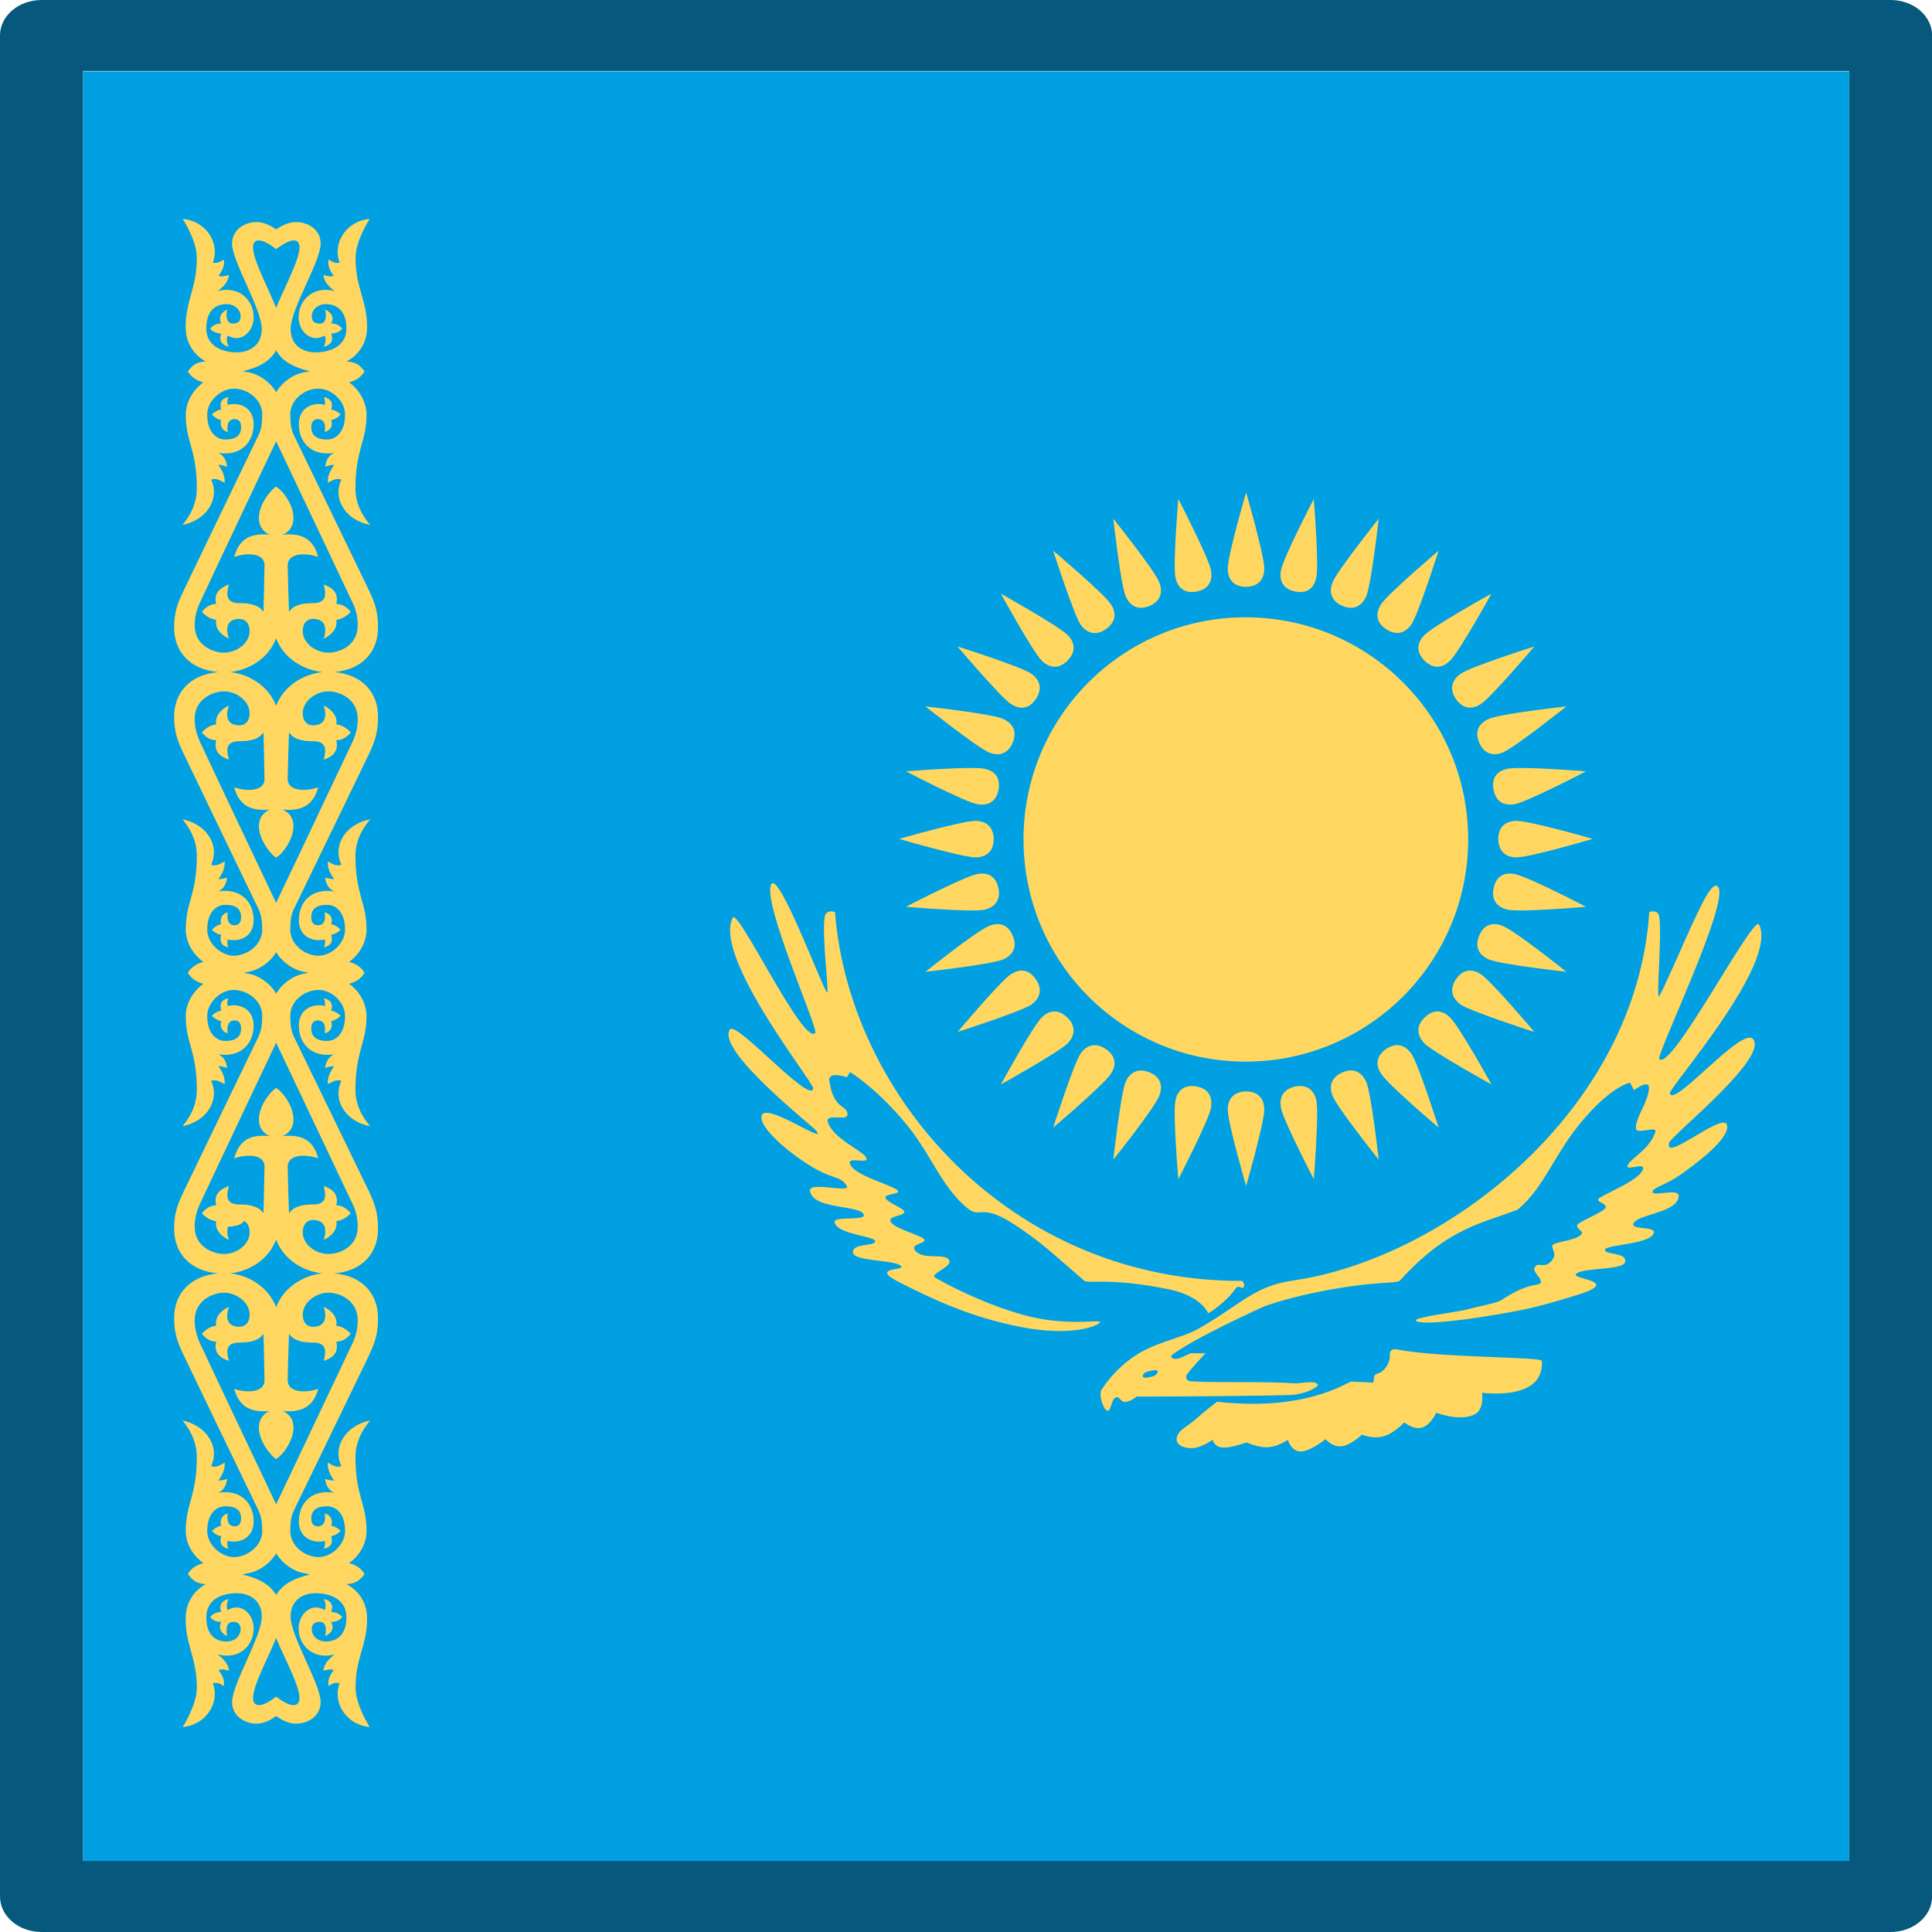
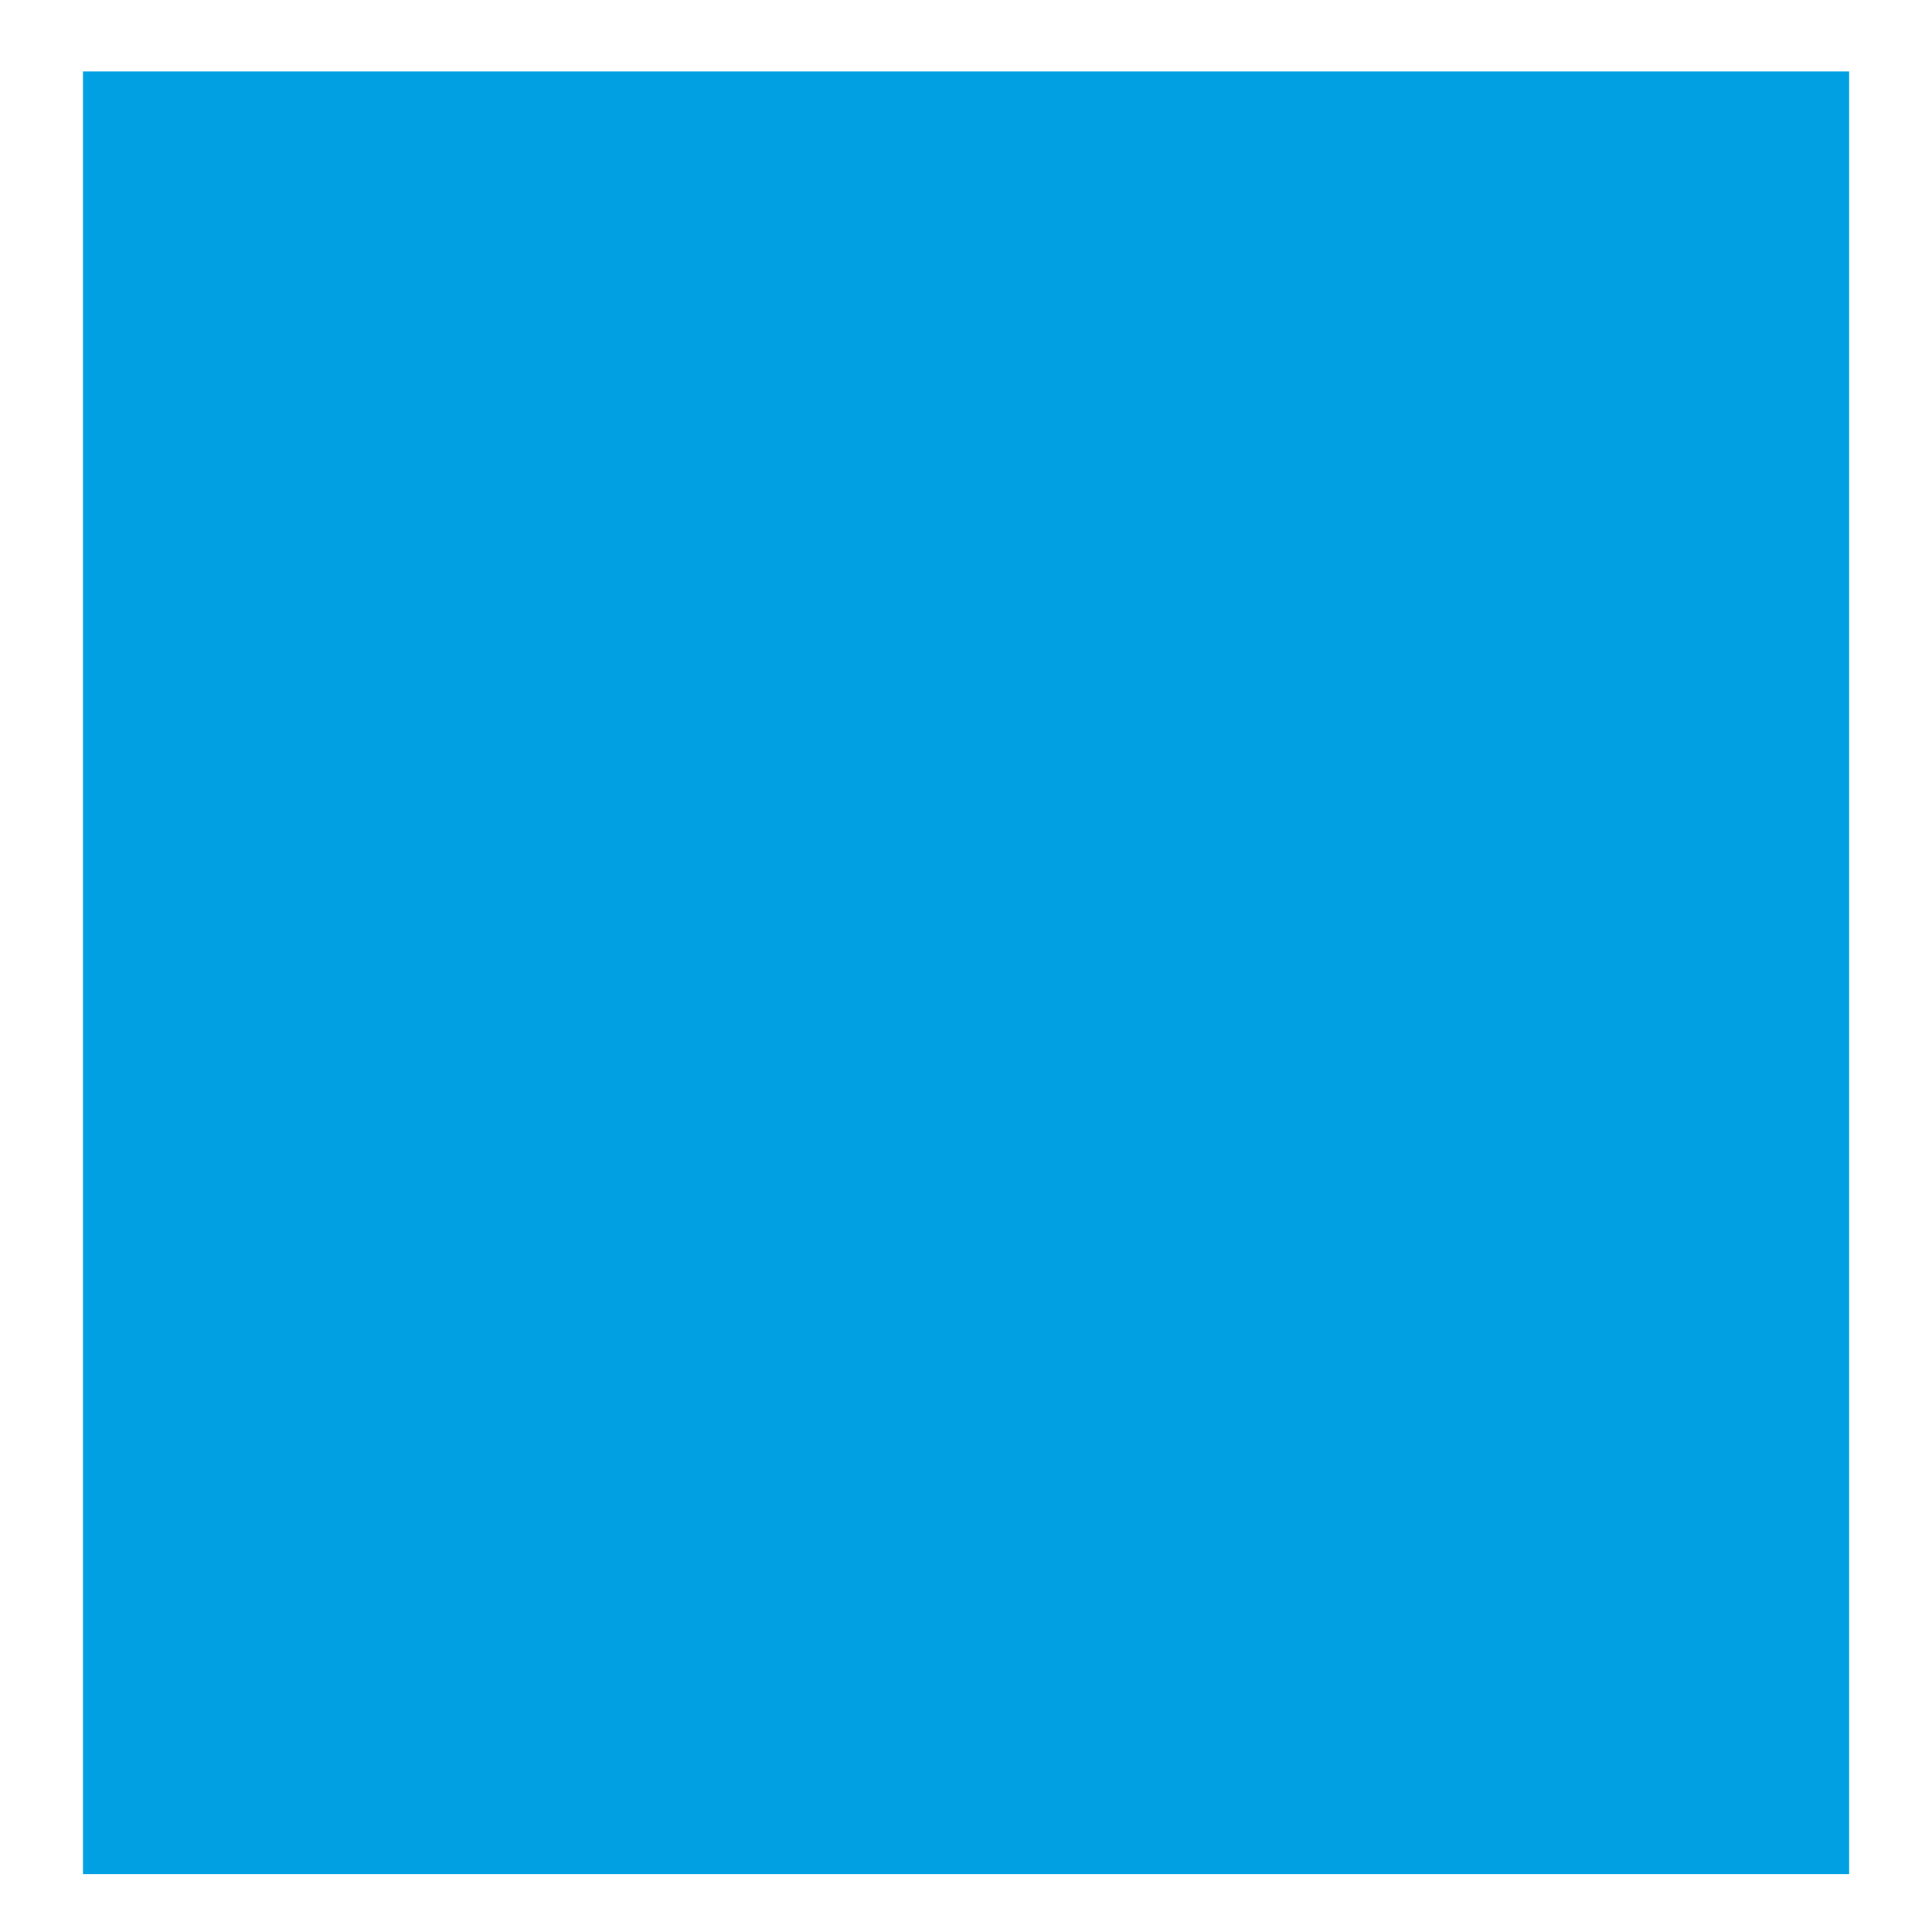
<svg xmlns="http://www.w3.org/2000/svg" xml:space="preserve" width="1.693mm" height="1.693mm" version="1.1" style="shape-rendering:geometricPrecision; text-rendering:geometricPrecision; image-rendering:optimizeQuality; fill-rule:evenodd; clip-rule:evenodd" viewBox="0 0 169.32 169.32">
  <defs>
    <style type="text/css">
   
    .fil1 {fill:#FFD760;fill-rule:nonzero}
    .fil2 {fill:#06587D;fill-rule:nonzero}
    .fil0 {fill:#00A0E3;fill-rule:nonzero}
   
  </style>
  </defs>
  <g id="Layer_x0020_1">
    <g id="_1821417498864">
      <polygon class="fil0" points="7.27,164.25 162.06,164.25 162.06,6.26 7.27,6.26 " />
-       <path class="fil1" d="M28.27 111.6c-1.63,0.15 -3.39,1.17 -4.07,2.97 -0.68,-1.8 -2.43,-2.82 -4.05,-2.97 1.62,-0.16 3.37,-1.15 4.05,-2.96 0.68,1.81 2.44,2.8 4.07,2.96zm-7.51 -4.2c0.3,-0.07 0.52,-0.21 0.61,-0.4 0.32,0.17 0.51,0.51 0.51,1 0,1.07 -1.13,1.9 -2.25,1.9 -0.92,0 -2.57,-0.6 -2.57,-2.39 0,-0.73 0.18,-1.39 0.46,-1.99 1.36,-2.92 5.76,-12.2 6.68,-14.14 0.93,1.94 5.31,11.22 6.7,14.14 0.3,0.6 0.45,1.26 0.45,1.99 0,1.79 -1.62,2.39 -2.56,2.39 -1.13,0 -2.26,-0.83 -2.26,-1.9 0,-0.67 0.36,-1.08 0.9,-1.08 1.25,0 1.17,1.08 0.94,1.74 0.76,-0.34 1.24,-0.98 1.1,-1.63 0.45,-0.07 0.86,-0.27 1.27,-0.7 -0.32,-0.38 -0.71,-0.68 -1.27,-0.7 0.26,-1.02 -0.42,-1.45 -1.1,-1.69 0.19,0.75 0.34,1.62 -0.94,1.62 -0.94,0 -1.67,0.16 -2.1,0.77 -0.04,-0.81 -0.12,-4.02 -0.12,-4.02 -0.04,-1.2 1.62,-1.16 2.68,-0.79 -0.38,-1.42 -1.22,-2.15 -3.13,-1.95 0.48,-0.2 0.96,-0.64 0.96,-1.47 0,-1.13 -0.9,-2.38 -1.52,-2.75 -0.58,0.37 -1.51,1.62 -1.51,2.75 0,0.83 0.49,1.27 0.94,1.47 -1.9,-0.2 -2.71,0.53 -3.11,1.95 1.06,-0.37 2.73,-0.41 2.66,0.79 0,0 -0.06,3.21 -0.09,4.02 -0.42,-0.61 -1.17,-0.77 -2.11,-0.77 -1.28,0 -1.13,-0.87 -0.91,-1.62 -0.68,0.24 -1.39,0.67 -1.12,1.69 -0.58,0.02 -0.94,0.32 -1.26,0.7 0.39,0.43 0.81,0.63 1.26,0.7 -0.13,0.65 0.33,1.29 1.12,1.63 -0.14,-0.34 -0.22,-0.81 -0.07,-1.17 0.15,0.04 0.49,-0.03 0.76,-0.09zm0.52 -74.87c1.28,-0.3 2.34,-0.79 2.92,-1.82 0.59,1.03 1.65,1.52 2.94,1.82l-0.27 0.06c-1.4,0.17 -2.37,1.24 -2.67,1.79 -0.27,-0.55 -1.26,-1.62 -2.66,-1.79l-0.26 -0.06zm2.92 -5.55c-0.85,-2.13 -2.49,-5.03 -1.9,-5.75 0.48,-0.58 1.9,0.61 1.9,0.61 0,0 1.45,-1.19 1.92,-0.61 0.6,0.72 -1.06,3.62 -1.92,5.75zm0 -6.88c-0.45,-0.31 -1.06,-0.64 -1.71,-0.64 -1.06,0 -2.15,0.68 -2.15,1.88 0,1.61 2.6,5.7 2.6,7.51 0,1.35 -1,2.07 -2.3,2.03 -1.47,-0.05 -2.56,-0.73 -2.56,-2.09 0,-1.49 0.74,-2.09 1.66,-2.13 0.95,-0.04 1.35,0.59 1.35,1.06 0,0.52 -0.33,0.64 -0.68,0.64 -0.79,0 -0.51,-1.25 -0.51,-1.25 -0.47,0.27 -0.8,0.64 -0.51,1.25 -0.4,-0.02 -0.75,0.15 -0.97,0.45 0.22,0.26 0.56,0.41 0.97,0.43 -0.25,0.68 0.11,1 0.65,1.15 -0.15,-0.31 -0.23,-0.69 -0.08,-0.98 0.19,0.12 0.53,0.22 0.79,0.22 0.73,0 1.48,-0.75 1.48,-1.84 0,-1.43 -1.2,-2.78 -3.17,-2.28 0.68,-0.45 0.96,-0.96 1.01,-1.41 -0.44,0.1 -0.64,0.19 -0.91,0.06 0.34,-0.45 0.58,-0.98 0.43,-1.43 -0.27,0.26 -0.6,0.34 -0.94,0.3 0.63,-1.62 -0.46,-3.62 -2.64,-3.85 0,0 1.24,1.89 1.24,3.41 0,2.7 -0.98,3.69 -0.98,6.09 0,1.52 0.9,2.55 1.77,3 -0.79,0.06 -1.09,0.23 -1.58,0.86 0.26,0.45 0.68,0.79 1.36,0.97 -1.02,0.76 -1.54,1.85 -1.54,2.83 0,2.42 0.97,3.01 0.97,6.49 0,1.09 -0.41,2.18 -1.26,3.17 2.32,-0.46 3.26,-2.49 2.51,-3.96 0.48,-0.19 0.82,0.11 1.2,0.27 0,-0.8 -0.31,-1.14 -0.56,-1.59 0,0 0.41,0.04 0.76,0.19 -0.05,-0.53 -0.27,-0.99 -0.76,-1.22 2.01,0.32 3.09,-0.97 3.09,-2.51 0,-1.56 -1.37,-1.97 -2.27,-1.69 -0.06,-0.23 -0.06,-0.46 0.06,-0.7 -0.57,0.13 -0.81,0.45 -0.63,1.1 -0.34,0.05 -0.59,0.22 -0.82,0.43 0.23,0.28 0.53,0.43 0.82,0.5 -0.18,0.51 0.16,0.95 0.57,1.04 0,0 -0.23,-1.13 0.6,-1.13 0.34,0 0.57,0.21 0.57,0.7 0,0.68 -0.38,1.09 -1.39,1.09 -0.79,0 -1.58,-0.68 -1.58,-2.18 0,-1.24 1.24,-2.3 2.37,-2.28 1.25,0.02 2.45,1.01 2.45,2.24 0,0.79 -0.08,1.33 -0.31,1.81 -1.84,3.8 -6.56,13.62 -6.56,13.62 -0.59,1.2 -0.85,2 -0.85,3.27 0,2.08 1.36,3.69 3.88,3.9 -2.52,0.22 -3.88,1.83 -3.88,3.91 0,1.27 0.26,2.06 0.85,3.28 0,0 4.72,9.81 6.56,13.61 0.23,0.48 0.31,1.02 0.31,1.8 0,1.21 -1.2,2.23 -2.45,2.26 -1.13,0.02 -2.37,-1.07 -2.37,-2.29 0,-1.51 0.79,-2.17 1.58,-2.17 1.01,0 1.39,0.4 1.39,1.08 0,0.5 -0.23,0.71 -0.57,0.71 -0.83,0 -0.6,-1.13 -0.6,-1.13 -0.41,0.08 -0.75,0.49 -0.57,1.03 -0.29,0.07 -0.59,0.23 -0.82,0.51 0.23,0.19 0.48,0.38 0.82,0.42 -0.18,0.65 0.06,0.98 0.63,1.11 -0.12,-0.25 -0.12,-0.47 -0.06,-0.7 0.9,0.24 2.27,-0.13 2.27,-1.69 0,-1.55 -1.08,-2.83 -3.09,-2.52 0.49,-0.23 0.71,-0.69 0.76,-1.21 -0.35,0.12 -0.76,0.15 -0.76,0.15 0.25,-0.41 0.56,-0.77 0.56,-1.56 -0.38,0.16 -0.72,0.47 -1.2,0.28 0.75,-1.48 -0.19,-3.5 -2.51,-3.97 0.85,1 1.26,2.09 1.26,3.14 0,3.51 -0.97,4.07 -0.97,6.52 0,0.99 0.52,2.08 1.54,2.83 -0.68,0.18 -1.1,0.52 -1.36,0.95 0.26,0.45 0.68,0.79 1.36,0.97 -1.02,0.75 -1.54,1.84 -1.54,2.83 0,2.41 0.97,3.01 0.97,6.49 0,1.09 -0.41,2.17 -1.26,3.16 2.32,-0.46 3.26,-2.5 2.51,-3.97 0.48,-0.18 0.82,0.13 1.2,0.28 0,-0.8 -0.31,-1.17 -0.56,-1.58 0,0 0.41,0.03 0.76,0.17 -0.05,-0.52 -0.27,-0.97 -0.76,-1.2 2.01,0.31 3.09,-0.98 3.09,-2.52 0,-1.55 -1.37,-1.96 -2.27,-1.71 -0.06,-0.21 -0.06,-0.44 0.06,-0.68 -0.57,0.11 -0.81,0.45 -0.63,1.07 -0.34,0.08 -0.59,0.23 -0.82,0.46 0.23,0.25 0.53,0.41 0.82,0.48 -0.18,0.54 0.16,0.98 0.57,1.06 0,0 -0.23,-1.13 0.6,-1.13 0.34,0 0.57,0.21 0.57,0.68 0,0.71 -0.38,1.12 -1.39,1.12 -0.79,0 -1.58,-0.68 -1.58,-2.18 0,-1.24 1.24,-2.33 2.37,-2.29 1.25,0.03 2.45,1.01 2.45,2.25 0,0.79 -0.08,1.32 -0.31,1.81 -1.84,3.8 -6.56,13.58 -6.56,13.58 -0.59,1.23 -0.85,2.02 -0.85,3.28 0,2.11 1.36,3.72 3.88,3.92 -2.52,0.21 -3.88,1.84 -3.88,3.91 0,1.28 0.26,2.07 0.85,3.29 0,0 4.72,9.82 6.56,13.61 0.23,0.48 0.31,1 0.31,1.79 0,1.22 -1.2,2.22 -2.45,2.27 -1.13,0.01 -2.37,-1.07 -2.37,-2.29 0,-1.52 0.79,-2.17 1.58,-2.17 1.01,0 1.39,0.4 1.39,1.08 0,0.48 -0.23,0.68 -0.57,0.68 -0.83,0 -0.6,-1.13 -0.6,-1.13 -0.41,0.09 -0.75,0.52 -0.57,1.07 -0.29,0.06 -0.59,0.22 -0.82,0.47 0.23,0.22 0.48,0.41 0.82,0.45 -0.18,0.66 0.06,0.98 0.63,1.11 -0.12,-0.25 -0.12,-0.47 -0.06,-0.7 0.9,0.25 2.27,-0.16 2.27,-1.7 0,-1.54 -1.08,-2.85 -3.09,-2.51 0.49,-0.23 0.71,-0.7 0.76,-1.22 -0.35,0.14 -0.76,0.15 -0.76,0.15 0.25,-0.4 0.56,-0.76 0.56,-1.58 -0.38,0.18 -0.72,0.5 -1.2,0.3 0.75,-1.47 -0.19,-3.48 -2.51,-3.99 0.85,1.02 1.26,2.11 1.26,3.17 0,3.49 -0.97,4.07 -0.97,6.52 0,1 0.52,2.07 1.54,2.81 -0.68,0.2 -1.1,0.5 -1.36,0.96 0.49,0.63 0.79,0.82 1.58,0.89 -0.87,0.46 -1.77,1.44 -1.77,3.02 0,2.38 0.98,3.39 0.98,6.07 0,1.5 -1.24,3.43 -1.24,3.43 2.18,-0.23 3.27,-2.26 2.64,-3.85 0.34,-0.06 0.67,0.01 0.94,0.27 0.15,-0.44 -0.09,-0.95 -0.43,-1.4 0.27,-0.14 0.47,-0.06 0.91,0.04 -0.05,-0.48 -0.33,-0.95 -1.01,-1.43 1.97,0.52 3.17,-0.84 3.17,-2.26 0,-1.09 -0.75,-1.85 -1.48,-1.85 -0.26,0 -0.6,0.08 -0.79,0.24 -0.15,-0.28 -0.07,-0.69 0.08,-0.99 -0.54,0.14 -0.9,0.48 -0.65,1.13 -0.41,0.04 -0.75,0.18 -0.97,0.45 0.22,0.3 0.57,0.45 0.97,0.43 -0.29,0.64 0.04,1 0.51,1.26 0,0 -0.28,-1.26 0.51,-1.26 0.35,0 0.68,0.13 0.68,0.66 0,0.45 -0.4,1.11 -1.35,1.06 -0.92,-0.04 -1.66,-0.65 -1.66,-2.12 0,-1.39 1.09,-2.07 2.56,-2.11 1.3,-0.04 2.3,0.68 2.3,2.04 0,1.78 -2.6,5.89 -2.6,7.51 0,1.2 1.09,1.88 2.15,1.88 0.65,0 1.26,-0.33 1.71,-0.67 0.48,0.34 1.07,0.67 1.75,0.67 1.06,0 2.15,-0.68 2.15,-1.88 0,-1.62 -2.63,-5.73 -2.63,-7.51 0,-1.36 0.99,-2.08 2.3,-2.04 1.47,0.04 2.59,0.72 2.59,2.11 0,1.47 -0.78,2.08 -1.7,2.12 -0.93,0.05 -1.34,-0.61 -1.34,-1.06 0,-0.53 0.34,-0.66 0.71,-0.66 0.79,0 0.46,1.26 0.46,1.26 0.51,-0.26 0.85,-0.62 0.53,-1.26 0.41,0.02 0.75,-0.13 0.97,-0.43 -0.22,-0.27 -0.54,-0.41 -0.97,-0.45 0.26,-0.65 -0.08,-0.99 -0.64,-1.13 0.14,0.3 0.22,0.71 0.07,0.99 -0.18,-0.16 -0.54,-0.24 -0.76,-0.24 -0.75,0 -1.52,0.76 -1.52,1.85 0,1.42 1.22,2.78 3.17,2.26 -0.66,0.48 -0.96,0.95 -1,1.43 0.45,-0.1 0.64,-0.18 0.9,-0.04 -0.34,0.45 -0.58,0.96 -0.42,1.4 0.27,-0.26 0.58,-0.33 0.95,-0.27 -0.64,1.59 0.45,3.62 2.63,3.85 0,0 -1.24,-1.93 -1.24,-3.43 0,-2.68 1.01,-3.69 1.01,-6.07 0,-1.58 -0.9,-2.56 -1.81,-3.02 0.8,-0.07 1.1,-0.26 1.59,-0.89 -0.26,-0.46 -0.68,-0.76 -1.35,-0.96 1.02,-0.74 1.52,-1.81 1.52,-2.81 0,-2.45 -0.97,-3.03 -0.97,-6.52 0,-1.06 0.43,-2.15 1.29,-3.17 -2.37,0.51 -3.27,2.52 -2.52,3.99 -0.47,0.2 -0.83,-0.12 -1.2,-0.3 -0.01,0.82 0.33,1.18 0.56,1.58 0,0 -0.42,-0.01 -0.79,-0.15 0.06,0.52 0.3,0.99 0.79,1.22 -2.03,-0.34 -3.09,0.97 -3.09,2.51 0,1.54 1.38,1.95 2.29,1.7 0.01,0.23 0.01,0.45 -0.1,0.7 0.56,-0.13 0.85,-0.45 0.64,-1.11 0.34,-0.04 0.6,-0.23 0.83,-0.45 -0.23,-0.25 -0.51,-0.41 -0.83,-0.47 0.21,-0.55 -0.13,-0.98 -0.57,-1.07 0,0 0.26,1.13 -0.6,1.13 -0.32,0 -0.57,-0.2 -0.57,-0.68 0,-0.68 0.41,-1.08 1.38,-1.08 0.81,0 1.58,0.65 1.58,2.17 0,1.22 -1.22,2.3 -2.37,2.29 -1.24,-0.05 -2.43,-1.05 -2.43,-2.27 0,-0.79 0.07,-1.31 0.3,-1.79 1.85,-3.79 6.59,-13.61 6.59,-13.61 0.58,-1.22 0.8,-2.01 0.8,-3.29 0,-2.07 -1.33,-3.7 -3.85,-3.91 2.52,-0.2 3.85,-1.81 3.85,-3.92 0,-1.26 -0.22,-2.05 -0.8,-3.28 0,0 -4.74,-9.78 -6.59,-13.58 -0.23,-0.49 -0.3,-1.02 -0.3,-1.81 0,-1.24 1.19,-2.22 2.43,-2.25 1.15,-0.04 2.37,1.05 2.37,2.29 0,1.5 -0.77,2.18 -1.58,2.18 -0.97,0 -1.38,-0.41 -1.38,-1.12 0,-0.47 0.25,-0.68 0.57,-0.68 0.86,0 0.6,1.13 0.6,1.13 0.44,-0.08 0.78,-0.52 0.57,-1.06 0.32,-0.07 0.6,-0.23 0.83,-0.48 -0.23,-0.23 -0.49,-0.38 -0.83,-0.46 0.21,-0.62 -0.08,-0.96 -0.64,-1.07 0.11,0.24 0.11,0.47 0.1,0.68 -0.91,-0.25 -2.29,0.16 -2.29,1.71 0,1.54 1.06,2.83 3.09,2.52 -0.49,0.23 -0.73,0.68 -0.79,1.2 0.37,-0.14 0.79,-0.17 0.79,-0.17 -0.23,0.41 -0.57,0.78 -0.56,1.58 0.37,-0.15 0.73,-0.46 1.2,-0.28 -0.75,1.47 0.15,3.51 2.52,3.97 -0.86,-0.99 -1.29,-2.07 -1.29,-3.16 0,-3.48 0.97,-4.08 0.97,-6.49 0,-0.99 -0.5,-2.08 -1.52,-2.83 0.67,-0.18 1.09,-0.52 1.35,-0.97 -0.26,-0.43 -0.68,-0.77 -1.35,-0.95 1.02,-0.75 1.52,-1.84 1.52,-2.83 0,-2.45 -0.97,-3.01 -0.97,-6.52 0,-1.05 0.43,-2.14 1.29,-3.14 -2.37,0.47 -3.27,2.49 -2.52,3.97 -0.47,0.19 -0.83,-0.12 -1.2,-0.28 -0.01,0.79 0.33,1.15 0.56,1.56 0,0 -0.42,-0.03 -0.79,-0.15 0.06,0.52 0.3,0.98 0.79,1.21 -2.03,-0.31 -3.09,0.97 -3.09,2.52 0,1.56 1.38,1.93 2.29,1.69 0.01,0.23 0.01,0.45 -0.1,0.7 0.56,-0.13 0.85,-0.46 0.64,-1.11 0.34,-0.04 0.6,-0.23 0.83,-0.42 -0.23,-0.28 -0.51,-0.44 -0.83,-0.51 0.21,-0.54 -0.13,-0.95 -0.57,-1.03 0,0 0.26,1.13 -0.6,1.13 -0.32,0 -0.57,-0.21 -0.57,-0.71 0,-0.68 0.41,-1.08 1.38,-1.08 0.81,0 1.58,0.66 1.58,2.17 0,1.22 -1.22,2.31 -2.37,2.29 -1.24,-0.03 -2.43,-1.05 -2.43,-2.26 0,-0.78 0.07,-1.32 0.3,-1.8 1.85,-3.8 6.59,-13.61 6.59,-13.61 0.58,-1.22 0.8,-2.01 0.8,-3.28 0,-2.08 -1.33,-3.69 -3.85,-3.91 2.52,-0.21 3.85,-1.82 3.85,-3.9 0,-1.27 -0.22,-2.07 -0.8,-3.27 0,0 -4.74,-9.82 -6.59,-13.62 -0.23,-0.48 -0.3,-1.02 -0.3,-1.81 0,-1.23 1.19,-2.22 2.43,-2.24 1.15,-0.02 2.37,1.04 2.37,2.28 0,1.5 -0.77,2.18 -1.58,2.18 -0.97,0 -1.38,-0.41 -1.38,-1.09 0,-0.49 0.25,-0.7 0.57,-0.7 0.86,0 0.6,1.13 0.6,1.13 0.44,-0.09 0.78,-0.53 0.57,-1.04 0.32,-0.07 0.6,-0.22 0.83,-0.5 -0.23,-0.21 -0.49,-0.38 -0.83,-0.43 0.21,-0.65 -0.08,-0.97 -0.64,-1.1 0.11,0.24 0.11,0.47 0.1,0.7 -0.91,-0.28 -2.29,0.13 -2.29,1.69 0,1.54 1.06,2.83 3.09,2.51 -0.49,0.23 -0.73,0.69 -0.79,1.22 0.37,-0.15 0.79,-0.19 0.79,-0.19 -0.23,0.45 -0.57,0.79 -0.56,1.59 0.37,-0.16 0.73,-0.46 1.2,-0.27 -0.75,1.47 0.15,3.5 2.52,3.96 -0.86,-0.99 -1.29,-2.08 -1.29,-3.17 0,-3.48 0.97,-4.07 0.97,-6.49 0,-0.98 -0.5,-2.07 -1.52,-2.83 0.67,-0.18 1.09,-0.52 1.35,-0.97 -0.49,-0.63 -0.79,-0.8 -1.59,-0.86 0.91,-0.45 1.81,-1.48 1.81,-3 0,-2.4 -1.01,-3.39 -1.01,-6.09 0,-1.52 1.24,-3.41 1.24,-3.41 -2.18,0.23 -3.27,2.23 -2.63,3.85 -0.37,0.04 -0.68,-0.04 -0.95,-0.3 -0.16,0.45 0.08,0.98 0.42,1.43 -0.26,0.13 -0.45,0.04 -0.9,-0.06 0.04,0.45 0.34,0.96 1,1.41 -1.95,-0.5 -3.17,0.85 -3.17,2.28 0,1.09 0.77,1.84 1.52,1.84 0.22,0 0.58,-0.1 0.76,-0.22 0.15,0.29 0.07,0.67 -0.07,0.98 0.56,-0.15 0.9,-0.47 0.64,-1.15 0.43,-0.02 0.75,-0.17 0.97,-0.43 -0.22,-0.3 -0.56,-0.47 -0.97,-0.45 0.32,-0.61 -0.02,-0.98 -0.53,-1.25 0,0 0.33,1.25 -0.46,1.25 -0.37,0 -0.71,-0.12 -0.71,-0.64 0,-0.47 0.41,-1.1 1.34,-1.06 0.92,0.04 1.7,0.64 1.7,2.13 0,1.36 -1.12,2.04 -2.59,2.09 -1.31,0.04 -2.3,-0.68 -2.3,-2.03 0,-1.81 2.63,-5.9 2.63,-7.51 0,-1.2 -1.09,-1.88 -2.15,-1.88 -0.68,0 -1.27,0.33 -1.75,0.64zm0 66.99c-0.27,-0.56 -1.26,-1.63 -2.66,-1.8l-0.14 -0.04 0.14 -0.04c1.4,-0.17 2.39,-1.22 2.66,-1.77 0.3,0.55 1.27,1.6 2.67,1.77l0.15 0.04 -0.15 0.04c-1.4,0.17 -2.37,1.24 -2.67,1.8zm0 -48.42c0.93,1.94 5.31,11.22 6.7,14.15 0.3,0.6 0.45,1.25 0.45,1.99 0,1.78 -1.62,2.39 -2.56,2.39 -1.13,0 -2.26,-0.84 -2.26,-1.9 0,-0.66 0.36,-1.06 0.9,-1.06 1.25,0 1.17,1.06 0.94,1.74 0.76,-0.37 1.24,-1 1.1,-1.65 0.45,-0.08 0.86,-0.27 1.27,-0.71 -0.32,-0.38 -0.71,-0.68 -1.27,-0.69 0.26,-1.02 -0.42,-1.46 -1.1,-1.7 0.19,0.75 0.34,1.63 -0.94,1.63 -0.94,0 -1.67,0.15 -2.1,0.76 -0.04,-0.8 -0.12,-4 -0.12,-4 -0.04,-1.22 1.62,-1.18 2.68,-0.81 -0.38,-1.39 -1.22,-2.14 -3.13,-1.95 0.48,-0.19 0.96,-0.63 0.96,-1.47 0,-1.13 -0.9,-2.37 -1.52,-2.74 -0.58,0.37 -1.51,1.61 -1.51,2.74 0,0.84 0.49,1.28 0.94,1.47 -1.9,-0.19 -2.71,0.56 -3.11,1.95 1.06,-0.37 2.73,-0.41 2.66,0.81 0,0 -0.06,3.2 -0.09,4 -0.42,-0.61 -1.17,-0.76 -2.11,-0.76 -1.28,0 -1.13,-0.88 -0.91,-1.63 -0.68,0.24 -1.39,0.68 -1.12,1.7 -0.58,0.01 -0.94,0.31 -1.26,0.69 0.39,0.44 0.81,0.63 1.26,0.71 -0.13,0.65 0.33,1.28 1.12,1.65 -0.26,-0.68 -0.34,-1.74 0.91,-1.74 0.53,0 0.9,0.4 0.9,1.06 0,1.06 -1.13,1.9 -2.25,1.9 -0.92,0 -2.57,-0.61 -2.57,-2.39 0,-0.74 0.18,-1.39 0.46,-1.99 1.36,-2.93 5.76,-12.21 6.68,-14.15zm0 17.27c0.68,1.81 2.44,2.79 4.07,2.96 -1.63,0.17 -3.39,1.17 -4.07,2.96 -0.68,-1.79 -2.43,-2.79 -4.05,-2.96 1.62,-0.17 3.37,-1.15 4.05,-2.96zm0 23.19c-0.92,-1.93 -5.32,-11.2 -6.68,-14.13 -0.28,-0.61 -0.46,-1.28 -0.46,-2 0,-1.77 1.65,-2.41 2.57,-2.41 1.12,0 2.25,0.87 2.25,1.92 0,0.66 -0.37,1.06 -0.9,1.06 -1.25,0 -1.17,-1.06 -0.91,-1.74 -0.79,0.37 -1.25,1.01 -1.12,1.66 -0.45,0.04 -0.87,0.27 -1.26,0.7 0.32,0.39 0.68,0.68 1.26,0.68 -0.27,1.03 0.44,1.48 1.12,1.71 -0.22,-0.76 -0.37,-1.62 0.91,-1.62 0.94,0 1.69,-0.15 2.11,-0.77 0.03,0.81 0.09,4.01 0.09,4.01 0.07,1.2 -1.6,1.17 -2.66,0.8 0.4,1.38 1.21,2.13 3.11,1.95 -0.45,0.2 -0.94,0.64 -0.94,1.44 0,1.13 0.93,2.41 1.51,2.77 0.62,-0.36 1.52,-1.64 1.52,-2.77 0,-0.8 -0.48,-1.24 -0.96,-1.44 1.91,0.18 2.75,-0.57 3.13,-1.95 -1.06,0.37 -2.72,0.4 -2.68,-0.8 0,0 0.08,-3.2 0.12,-4.01 0.43,0.62 1.16,0.77 2.1,0.77 1.28,0 1.13,0.86 0.94,1.62 0.68,-0.23 1.36,-0.68 1.1,-1.71 0.56,0 0.95,-0.29 1.27,-0.68 -0.41,-0.43 -0.82,-0.66 -1.27,-0.7 0.14,-0.65 -0.34,-1.29 -1.1,-1.66 0.23,0.68 0.31,1.74 -0.94,1.74 -0.54,0 -0.9,-0.4 -0.9,-1.06 0,-1.05 1.13,-1.92 2.26,-1.92 0.94,0 2.56,0.64 2.56,2.41 0,0.72 -0.15,1.39 -0.45,2 -1.39,2.93 -5.77,12.2 -6.7,14.13zm-2.94 58.87l0.28 -0.09c1.4,-0.16 2.39,-1.25 2.66,-1.78 0.3,0.53 1.27,1.62 2.67,1.78l0.27 0.09c-1.29,0.29 -2.35,0.8 -2.94,1.79 -0.58,-0.99 -1.64,-1.5 -2.94,-1.79zm2.94 5.55c0.86,2.12 2.52,4.99 1.92,5.71 -0.47,0.62 -1.92,-0.57 -1.92,-0.57 0,0 -1.42,1.19 -1.9,0.57 -0.59,-0.72 1.05,-3.59 1.9,-5.71zm0 -15.68c0.62,-0.38 1.52,-1.63 1.52,-2.76 0,-0.81 -0.48,-1.27 -0.96,-1.45 1.91,0.18 2.75,-0.57 3.13,-1.94 -1.06,0.36 -2.72,0.38 -2.68,-0.82 0,0 0.08,-3.19 0.12,-4 0.43,0.61 1.16,0.76 2.1,0.76 1.28,0 1.13,0.86 0.94,1.61 0.68,-0.22 1.36,-0.66 1.1,-1.69 0.56,0 0.95,-0.3 1.27,-0.68 -0.41,-0.45 -0.82,-0.66 -1.27,-0.71 0.14,-0.68 -0.34,-1.31 -1.1,-1.66 0.23,0.69 0.31,1.75 -0.94,1.75 -0.54,0 -0.9,-0.4 -0.9,-1.06 0,-1.06 1.13,-1.93 2.26,-1.93 0.94,0 2.56,0.64 2.56,2.42 0,0.71 -0.15,1.38 -0.45,2 -1.39,2.92 -5.77,12.2 -6.7,14.13 -0.92,-1.93 -5.32,-11.21 -6.68,-14.13 -0.28,-0.62 -0.46,-1.29 -0.46,-2 0,-1.78 1.65,-2.42 2.57,-2.42 1.12,0 2.25,0.87 2.25,1.93 0,0.66 -0.37,1.06 -0.9,1.06 -1.25,0 -1.17,-1.06 -0.91,-1.75 -0.79,0.35 -1.25,0.98 -1.12,1.66 -0.45,0.05 -0.87,0.26 -1.26,0.71 0.32,0.38 0.68,0.68 1.26,0.68 -0.27,1.03 0.44,1.47 1.12,1.69 -0.22,-0.75 -0.37,-1.61 0.91,-1.61 0.94,0 1.69,-0.15 2.11,-0.76 0.03,0.81 0.09,4 0.09,4 0.07,1.2 -1.6,1.18 -2.66,0.82 0.4,1.37 1.21,2.12 3.11,1.94 -0.45,0.18 -0.94,0.64 -0.94,1.45 0,1.13 0.93,2.38 1.51,2.76z" />
-       <path class="fil1" d="M71.48 99.04c1.28,1.51 -4.55,-2.64 -4.74,-1.21 -0.15,1.17 2.83,3.52 4.6,4.54 1.8,1.02 2.36,0.7 2.87,1.57 0.4,0.65 -3.34,-0.42 -3.22,0.41 0.19,1.62 4.07,1.26 4.65,2 0.59,0.73 -2.65,0.16 -2.5,0.77 0.22,1.07 3.5,1.2 3.56,1.65 0.05,0.48 -2.08,0.15 -1.94,1.02 0.11,0.75 3.35,0.6 4.14,1.11 0.79,0.51 -2.9,0.06 -0.06,1.49 2.89,1.46 6.17,3.04 10.64,3.91 4.48,0.87 6.74,-0.11 6.92,-0.4 0.16,-0.3 -2.11,0.25 -5.31,-0.34 -3.17,-0.57 -7.43,-2.57 -9.13,-3.59 -0.57,-0.33 1.66,-0.96 1.19,-1.58 -0.46,-0.6 -2.27,0.08 -2.95,-0.8 -0.45,-0.57 0.85,-0.57 0.82,-0.93 -0.04,-0.34 -2.48,-0.91 -2.91,-1.51 -0.45,-0.62 1.11,-0.53 1.15,-0.94 0.04,-0.28 -1.55,-0.83 -1.66,-1.24 -0.11,-0.4 1.77,-0.28 0.89,-0.77 -0.93,-0.53 -3.49,-1.2 -3.96,-2.11 -0.47,-0.9 1.94,0.12 1.32,-0.74 -0.44,-0.57 -2.79,-1.59 -3.28,-2.95 -0.34,-0.91 1.64,-0.11 1.7,-0.69 0.04,-0.93 -1.21,-0.34 -1.59,-3.01 -0.11,-0.86 1.55,-0.29 1.55,-0.29l0.26 -0.45c0,0 1.96,1.11 4.54,4.09 2.59,2.96 3.31,5.79 5.72,7.81 1.17,0.97 1.18,-0.38 3.81,1.24 2.61,1.65 3.7,2.78 6.45,5.13 0.38,0.32 2.16,-0.31 7.46,0.77 2.83,0.59 3.41,2.09 3.41,2.09 0.02,0.04 1.58,-0.96 2.36,-2.1 0.3,-0.46 0.58,-0.04 0.68,-0.1 0.29,-0.28 -0.04,-0.63 -0.04,-0.63 -20.24,0.06 -34.44,-16.12 -35.7,-32.33 0,0 -0.79,-0.29 -0.91,0.44 -0.26,1.7 0.45,6.95 0.2,6.6 -0.5,-0.67 -4.19,-10.55 -4.86,-9.49 -0.91,1.46 4.14,12.7 3.84,13.04 -1.02,1.2 -6.78,-11 -7.23,-10.09 -1.77,3.42 7.12,14.47 7.05,14.95 -0.2,1.48 -6.76,-5.96 -7.3,-5.16 -1.24,1.8 7.08,8.33 7.51,8.82zm33.41 -47.2c1.13,-0.23 1.39,-1.02 1.24,-1.88 -0.23,-1.13 -2.86,-6.23 -2.86,-6.23 0,0 -0.49,5.7 -0.26,6.83 0.15,0.87 0.75,1.51 1.88,1.28zm-4.16 1.27c1.06,-0.45 1.19,-1.3 0.85,-2.11 -0.42,-1.06 -4.01,-5.54 -4.01,-5.54 0,0 0.64,5.7 1.07,6.76 0.34,0.82 1.02,1.32 2.09,0.89zm-3.83 2.04c0.97,-0.67 0.93,-1.5 0.44,-2.22 -0.64,-0.95 -5.04,-4.67 -5.04,-4.67 0,0 1.76,5.47 2.38,6.44 0.48,0.72 1.27,1.1 2.22,0.45zm3.83 38.83c-1.07,-0.43 -1.75,0.07 -2.09,0.87 -0.43,1.07 -1.07,6.78 -1.07,6.78 0,0 3.59,-4.48 4.01,-5.56 0.34,-0.8 0.22,-1.66 -0.85,-2.09zm2.28 2.5c-0.23,1.13 0.26,6.86 0.26,6.86 0,0 2.63,-5.09 2.86,-6.22 0.15,-0.86 -0.11,-1.67 -1.24,-1.9 -1.17,-0.21 -1.73,0.43 -1.88,1.26zm7.79 0.78c0,-0.86 -0.44,-1.61 -1.59,-1.61 -1.18,0.03 -1.61,0.75 -1.61,1.61 0,1.14 1.61,6.68 1.61,6.68 0,0 1.59,-5.54 1.59,-6.68zm2.71 -2.04c-1.13,0.25 -1.41,1.04 -1.24,1.9 0.22,1.13 2.87,6.22 2.87,6.22 0,0 0.46,-5.73 0.23,-6.86 -0.15,-0.83 -0.73,-1.48 -1.86,-1.26zm-4.3 -43.79c1.15,-0.02 1.59,-0.75 1.59,-1.6 0,-1.19 -1.59,-6.67 -1.59,-6.67 0,0 -1.61,5.48 -1.61,6.67 0,0.85 0.43,1.6 1.61,1.6zm19.46 22.13c0,-10.75 -8.74,-19.46 -19.51,-19.46 -10.75,0 -19.46,8.71 -19.46,19.46 0,10.77 8.71,19.48 19.46,19.48 10.77,0 19.51,-8.71 19.51,-19.48zm-35.12 -15.66c0.82,-0.83 0.62,-1.65 0,-2.26 -0.84,-0.82 -5.83,-3.61 -5.83,-3.61 0,0 2.76,5.04 3.56,5.85 0.63,0.63 1.47,0.83 2.27,0.02zm-4.98 3.78c0.74,0.49 1.58,0.53 2.22,-0.43 0.64,-0.97 0.27,-1.72 -0.42,-2.22 -0.97,-0.64 -6.45,-2.37 -6.45,-2.37 0,0 3.71,4.38 4.65,5.02zm0.19 3.39c0.43,-1.05 -0.08,-1.74 -0.88,-2.08 -1.06,-0.45 -6.78,-1.08 -6.78,-1.08 0,0 4.49,3.57 5.57,4.03 0.8,0.34 1.66,0.19 2.09,-0.87zm-1.25 4.16c0.21,-1.15 -0.42,-1.71 -1.25,-1.86 -1.17,-0.23 -6.86,0.23 -6.86,0.23 0,0 5.09,2.65 6.22,2.87 0.86,0.17 1.67,-0.11 1.89,-1.24zm-0.42 4.29c-0.03,-1.14 -0.76,-1.58 -1.61,-1.58 -1.15,0 -6.68,1.58 -6.68,1.58 0,0 5.53,1.62 6.68,1.62 0.85,0 1.61,-0.43 1.61,-1.62zm0.42 4.33c-0.24,-1.13 -1.03,-1.43 -1.89,-1.24 -1.13,0.22 -6.22,2.86 -6.22,2.86 0,0 5.69,0.49 6.86,0.26 0.83,-0.18 1.46,-0.75 1.25,-1.88zm1.25 4.16c-0.45,-1.07 -1.29,-1.19 -2.09,-0.85 -1.08,0.42 -5.57,4.01 -5.57,4.01 0,0 5.72,-0.64 6.78,-1.07 0.8,-0.34 1.33,-1.02 0.88,-2.09zm2.03 3.83c-0.65,-0.97 -1.48,-0.93 -2.22,-0.44 -0.94,0.64 -4.65,5.04 -4.65,5.04 0,0 5.48,-1.76 6.45,-2.38 0.69,-0.51 1.08,-1.27 0.42,-2.22zm2.76 3.35c-0.84,-0.82 -1.64,-0.63 -2.27,0 -0.8,0.8 -3.56,5.85 -3.56,5.85 0,0 4.99,-2.78 5.83,-3.58 0.62,-0.63 0.82,-1.47 0,-2.27zm3.79 4.94c0.49,-0.7 0.53,-1.54 -0.44,-2.21 -0.97,-0.61 -1.74,-0.27 -2.22,0.45 -0.62,0.97 -2.38,6.45 -2.38,6.45 0,0 4.4,-3.71 5.04,-4.69zm20.33 -0.15c-1.06,0.45 -1.21,1.29 -0.87,2.09 0.45,1.08 4.03,5.56 4.03,5.56 0,0 -0.64,-5.71 -1.08,-6.78 -0.34,-0.8 -1.03,-1.32 -2.08,-0.87zm8.41 4.84c0,0 -1.74,-5.48 -2.37,-6.45 -0.5,-0.72 -1.25,-1.08 -2.22,-0.45 -0.95,0.67 -0.92,1.51 -0.43,2.21 0.64,0.98 5.02,4.69 5.02,4.69zm1.02 -9.63c-0.61,-0.63 -1.44,-0.82 -2.26,0 -0.81,0.8 -0.61,1.64 0.02,2.27 0.81,0.8 5.85,3.58 5.85,3.58 0,0 -2.79,-5.05 -3.61,-5.85zm0.49 -3.35c-0.62,0.95 -0.27,1.71 0.45,2.22 0.97,0.62 6.43,2.38 6.43,2.38 0,0 -3.71,-4.4 -4.66,-5.04 -0.72,-0.49 -1.58,-0.53 -2.22,0.44zm2.04 -3.83c-0.43,1.07 0.07,1.75 0.89,2.09 1.06,0.43 6.76,1.07 6.76,1.07 0,0 -4.48,-3.59 -5.56,-4.01 -0.79,-0.34 -1.65,-0.22 -2.09,0.85zm9.37 -2.54c0,0 -5.09,-2.64 -6.22,-2.86 -0.86,-0.19 -1.66,0.11 -1.88,1.24 -0.23,1.13 0.41,1.7 1.27,1.88 1.13,0.23 6.83,-0.26 6.83,-0.26zm-7.69 -5.95c0.02,1.19 0.75,1.62 1.6,1.62 1.19,0 6.67,-1.62 6.67,-1.62 0,0 -5.48,-1.58 -6.67,-1.58 -0.85,0 -1.6,0.44 -1.6,1.58zm0.86 -6.15c-0.86,0.15 -1.5,0.71 -1.27,1.86 0.22,1.13 1.02,1.41 1.88,1.24 1.13,-0.22 6.22,-2.87 6.22,-2.87 0,0 -5.7,-0.46 -6.83,-0.23zm-2.54 -2.3c0.45,1.06 1.3,1.21 2.09,0.87 1.08,-0.46 5.56,-4.03 5.56,-4.03 0,0 -5.7,0.63 -6.76,1.08 -0.82,0.34 -1.34,1.03 -0.89,2.08zm-2.04 -3.82c0.64,0.95 1.5,0.92 2.22,0.43 0.95,-0.64 4.66,-5.02 4.66,-5.02 0,0 -5.46,1.73 -6.43,2.37 -0.72,0.5 -1.1,1.26 -0.45,2.22zm-2.75 -3.35c0.83,0.81 1.65,0.61 2.26,-0.02 0.82,-0.81 3.61,-5.85 3.61,-5.85 0,0 -5.04,2.79 -5.85,3.61 -0.63,0.61 -0.83,1.44 -0.02,2.26zm-3.35 -2.75c0.97,0.62 1.72,0.27 2.22,-0.45 0.63,-0.97 2.37,-6.44 2.37,-6.44 0,0 -4.38,3.72 -5.02,4.67 -0.49,0.72 -0.53,1.58 0.43,2.22zm-3.82 -2.04c1.05,0.43 1.74,-0.07 2.08,-0.89 0.44,-1.06 1.08,-6.76 1.08,-6.76 0,0 -3.58,4.48 -4.03,5.54 -0.34,0.81 -0.19,1.66 0.87,2.11zm-4.16 -1.27c1.15,0.23 1.71,-0.41 1.86,-1.28 0.23,-1.13 -0.23,-6.83 -0.23,-6.83 0,0 -2.65,5.1 -2.87,6.23 -0.17,0.86 0.11,1.65 1.24,1.88zm-12.58 68.81c-0.34,0.07 -0.77,0.18 -0.77,-0.02 -0.02,-0.21 0.16,-0.36 0.5,-0.45 0.34,-0.07 0.76,-0.19 0.79,0.01 0.01,0.21 -0.21,0.4 -0.52,0.46zm12.37 -8.42c-3.46,0.5 -4.57,2.13 -8.34,4.26 -1.29,0.72 -3.27,1.06 -4.96,2.01 -1.7,0.96 -2.89,2.4 -3.45,3.28 -0.28,0.43 0.11,1.69 0.47,1.84 0.36,0.15 0.34,-0.94 0.74,-1.13 0.39,-0.19 0.39,0.4 0.86,0.38 0.45,-0.02 1,-0.47 1,-0.47 0,0 9.41,-0.02 13.45,-0.14 0.72,-0.03 1.92,-0.31 2.45,-0.86 -0.15,-0.45 -1.24,-0.2 -1.95,-0.16 -2.85,-0.2 -6.56,-0.03 -9.22,-0.18 0,0 -0.44,-0.05 -0.4,-0.45 0,-0.21 1.7,-2.01 1.7,-2.01l-1.33 0c0,0 -0.82,0.45 -1.2,0.49 -0.41,0.05 -0.57,-0.19 -0.41,-0.34 2.03,-1.54 8.09,-4.26 8.09,-4.26 0,0 1.56,-0.6 4.4,-1.2 5.27,-1.09 7.1,-0.74 7.49,-1.06 4.21,-4.66 7.26,-5.02 10.32,-6.22 2.42,-2.03 3.21,-4.94 5.77,-7.91 2.56,-2.99 4.08,-3.21 4.08,-3.21l0.34 0.65c0,0 1.38,-1.03 1.32,-0.16 -0.11,1.31 -1.2,2.57 -1.15,3.51 0.02,0.59 1.87,-0.26 1.71,0.3 -0.42,1.37 -1.92,2.22 -2.35,2.79 -0.63,0.87 1.7,-0.3 1.22,0.6 -0.46,0.9 -2.83,1.82 -3.74,2.39 -0.56,0.36 0.62,0.45 0.51,0.86 -0.13,0.41 -2.56,1.29 -2.51,1.59 0.07,0.43 0.65,0.47 0.35,0.79 -0.49,0.54 -2.49,0.63 -2.53,0.97 -0.01,0.34 0.44,0.7 -0.01,1.27 -0.7,0.88 -1.25,0 -1.55,0.69 -0.15,0.44 1.15,1.25 0.28,1.43 -1.25,0.2 -2.16,0.72 -3.2,1.39 -0.38,0.24 -2.16,0.57 -3.18,0.85 -0.68,0.17 -4.44,0.63 -4.29,0.93 0.17,0.3 2.55,0.26 7.53,-0.61 2.16,-0.37 3.41,-0.64 6.78,-1.69 3.85,-1.24 -1,-1.32 -0.21,-1.84 0.79,-0.53 4.14,-0.27 4.25,-1.02 0.15,-0.86 -1.84,-0.58 -1.77,-1.06 0.04,-0.45 4.07,-0.45 4.29,-1.5 0.12,-0.6 -2.31,-0.17 -1.72,-0.9 0.59,-0.74 3.8,-0.88 3.89,-2.28 0.07,-0.82 -2.62,0.19 -2.26,-0.49 0.13,-0.28 1.22,-0.57 2.3,-1.32 1.68,-1.17 4.35,-3.21 4.21,-4.37 -0.18,-1.42 -5.57,3.32 -5.09,1.5 0.16,-0.63 8.76,-7.45 7.35,-9.1 -0.97,-1.13 -7.09,6.2 -7.28,4.73 -0.07,-0.48 9.54,-11.37 7.81,-14.77 -0.49,-0.91 -7.72,12.98 -8.74,11.79 -0.3,-0.32 6.18,-13.72 5.16,-15.07 -0.49,-0.65 -1.51,1.58 -2.63,4.04 -1.1,2.47 -2.3,5.19 -2.54,5.53 -0.29,0.35 0.26,-5.24 0.01,-6.94 -0.09,-0.73 -0.88,-0.44 -0.88,-0.44 -1.13,17.44 -17.9,30.38 -31.24,32.3zm8.51 6.5c0.04,0.73 -0.48,1.49 -1.09,1.65 -0.45,0.14 -0.23,0.48 -0.38,0.79l-1.96 -0.09c-3.13,1.7 -7.02,2.28 -11.72,1.77 0,0 -0.98,0.73 -1.86,1.52 -0.89,0.76 -1.47,0.94 -1.65,1.55 -0.18,0.64 0.45,0.98 1.25,1 0.83,0.02 1.88,-0.74 1.88,-0.74 0,0 0.12,0.63 0.87,0.68 0.75,0.06 2.1,-0.45 2.1,-0.45 0,0 1.15,0.53 2.02,0.41 0.88,-0.11 1.6,-0.64 1.6,-0.64 0,0 0.23,0.98 1.09,1.03 0.85,0.02 2.21,-1.08 2.21,-1.08 0,0 0.62,0.73 1.42,0.62 0.79,-0.08 1.77,-1.02 1.77,-1.02 0,0 0.98,0.41 1.9,0.15 0.93,-0.27 1.81,-1.22 1.81,-1.22 0,0 0.82,0.68 1.58,0.45 0.75,-0.25 1.23,-1.3 1.23,-1.3 0,0 1.99,0.79 3.32,0.17 0.94,-0.45 0.68,-1.92 0.68,-1.92 0,0 5.5,0.79 5.25,-2.79 -0.02,-0.37 -8.79,-0.25 -12.68,-1 -0.74,-0.13 -0.64,0.46 -0.64,0.46z" />
-       <path class="fil2" d="M3.64 0l162.05 0c2.01,0 3.64,1.39 3.64,3.11l0 163.1c0,1.72 -1.63,3.11 -3.64,3.11l-162.05 0c-2.01,0 -3.64,-1.39 -3.64,-3.11l0 -163.1c0,-1.72 1.63,-3.11 3.64,-3.11zm158.42 6.22l-154.79 0 0 156.88 154.79 0 0 -156.88z" />
    </g>
  </g>
</svg>